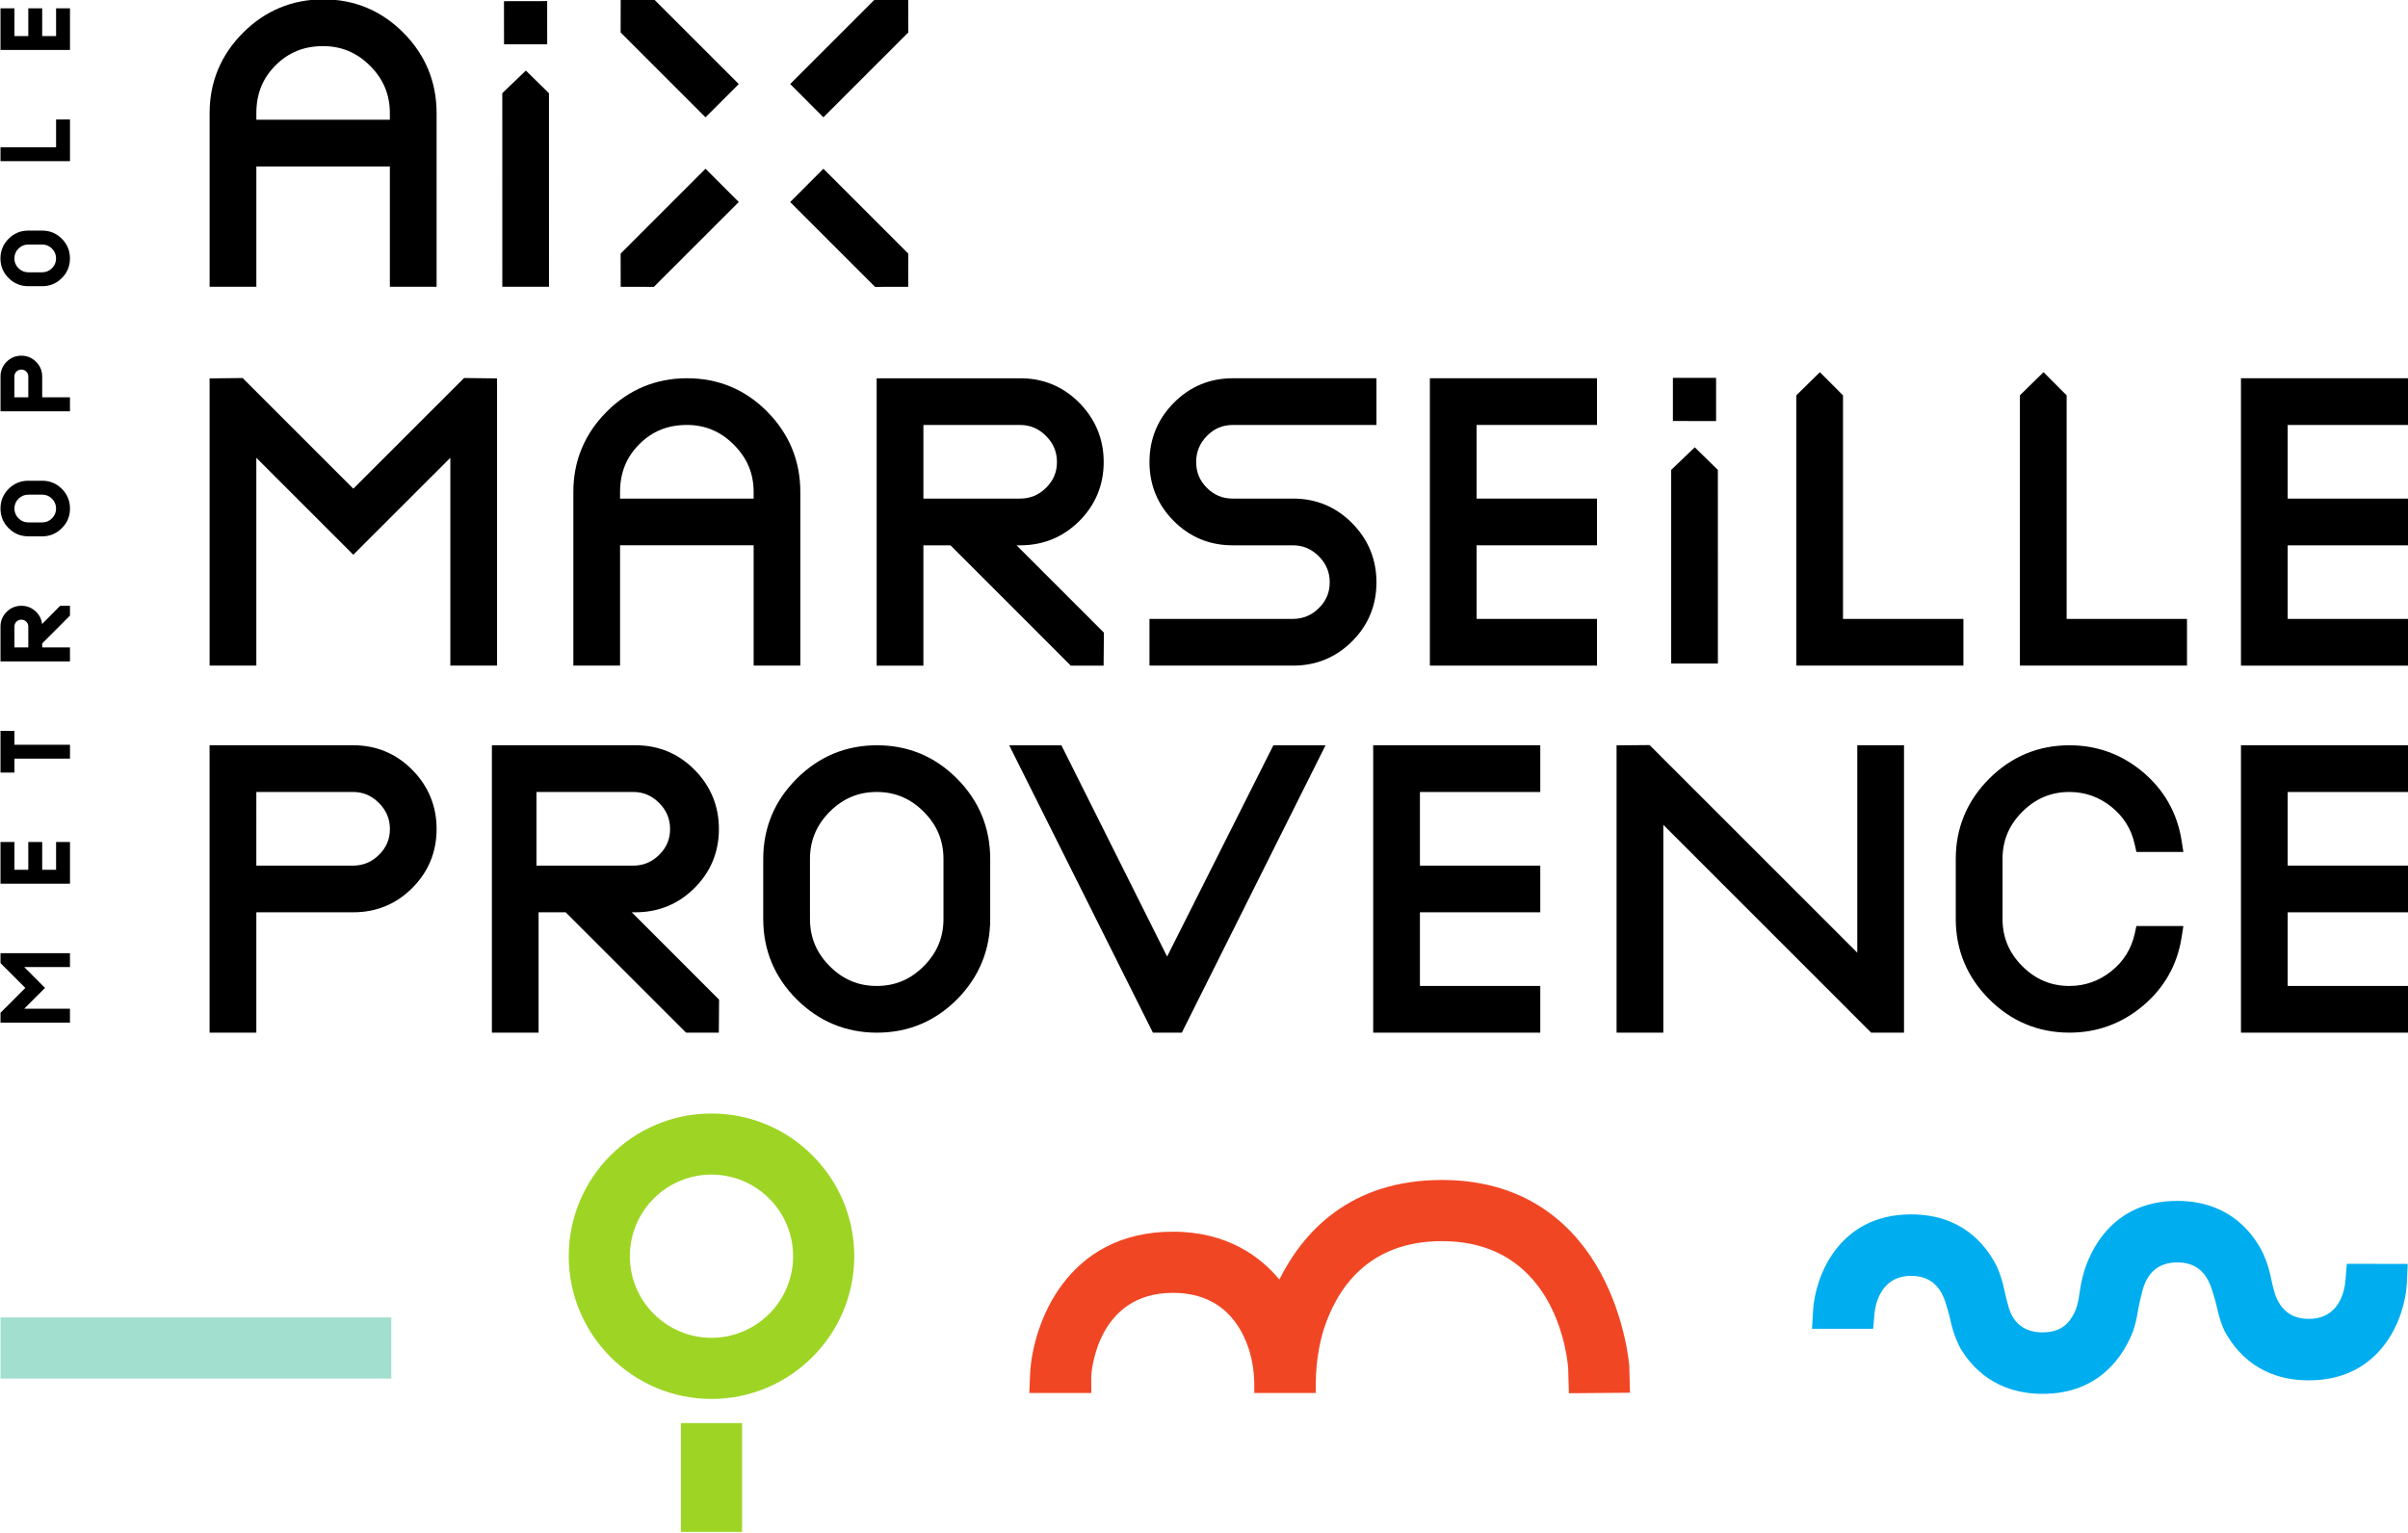
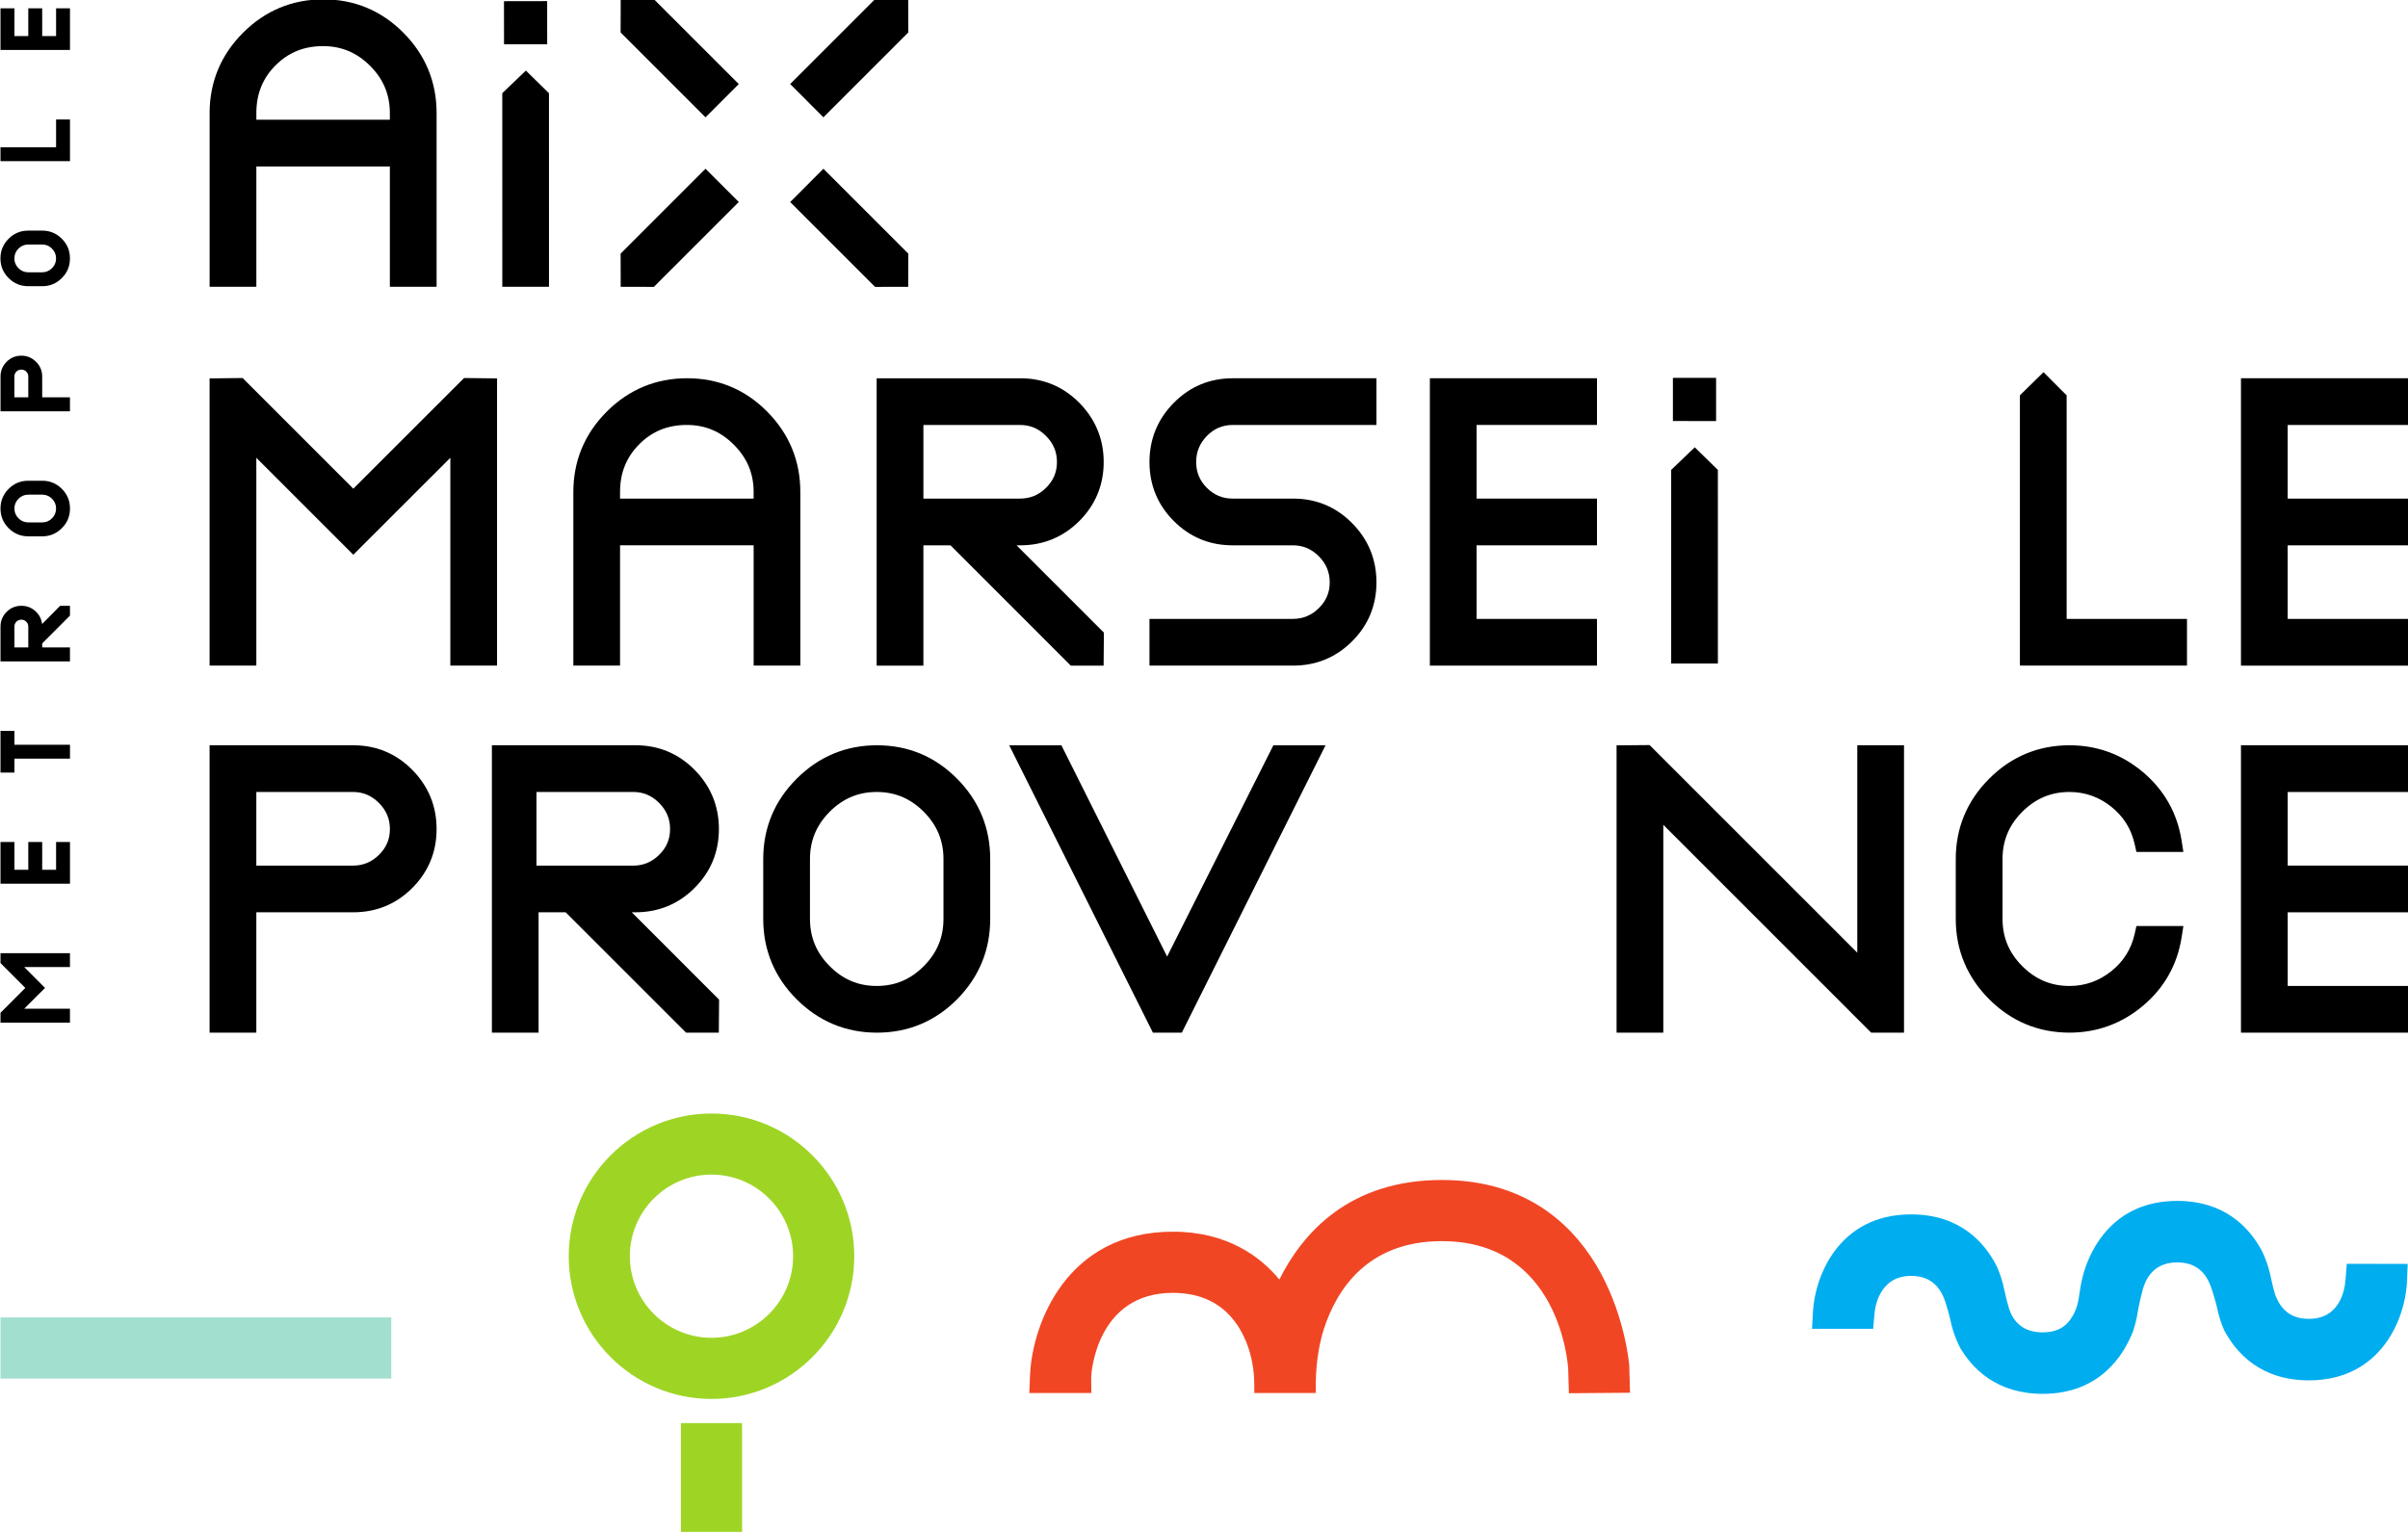
<svg xmlns="http://www.w3.org/2000/svg" id="svg833" xml:space="preserve" width="600" height="382.071" viewBox="0 0 600 382.071">
  <defs id="defs837" />
  <g id="g841" transform="matrix(1.333,0,0,-1.333,-596.409,1058.267)">
    <g id="g1304" transform="matrix(4.811,0,0,4.811,-1704.488,-3024.444)" style="stroke-width:0.208">
      <g id="g1296" style="stroke-width:0.208">
        <path d="m 478.104,744.848 c 0,-1.748 -1.423,-3.171 -3.172,-3.171 -1.749,0 -3.171,1.423 -3.171,3.171 0,1.749 1.422,3.172 3.171,3.172 1.749,0 3.172,-1.423 3.172,-3.172 m -3.172,5.546 c -3.058,0 -5.546,-2.488 -5.546,-5.546 0,-3.059 2.488,-5.547 5.546,-5.547 3.059,0 5.548,2.488 5.548,5.547 0,3.058 -2.489,5.546 -5.548,5.546" style="fill:#9ed525;fill-opacity:1;fill-rule:nonzero;stroke:none;stroke-width:0.208" id="path901" />
        <path d="m 473.744,734.134 1.989,-10e-4 0.388,10e-4 v 4.227 h -2.377 z" style="fill:#9ed525;fill-opacity:1;fill-rule:nonzero;stroke:none;stroke-width:0.208" id="path905" />
      </g>
      <path d="m 447.309,740.092 h 15.182 v 2.377 h -15.182 z" style="fill:#a3dfcf;fill-opacity:1;fill-rule:nonzero;stroke:none;stroke-width:0.208" id="path907" />
      <path d="m 510.591,740.596 v 0.006 c -0.001,0.017 -0.144,1.83 -1.125,3.623 -0.895,1.636 -2.69,3.586 -6.156,3.586 -3.591,0 -5.409,-2.054 -6.314,-3.869 -0.735,0.889 -2.022,1.859 -4.138,1.859 -4.135,0 -5.434,-3.586 -5.544,-5.485 l -0.033,-0.783 h 2.41 l -0.005,0.65 c 0.007,0.133 0.211,3.241 3.172,3.241 1.894,0 2.667,-1.241 2.982,-2.281 0.114,-0.384 0.175,-0.796 0.182,-1.222 v -0.388 h 2.387 l 0.003,0.385 c 0.008,0.919 0.17,1.634 0.303,2.07 0.504,1.572 1.71,3.446 4.595,3.446 4.562,0 4.896,-4.764 4.908,-4.962 l 0.027,-0.949 2.375,0.019 z" style="fill:#f14624;fill-opacity:1;fill-rule:nonzero;stroke:none;stroke-width:0.208" id="path911" />
      <path d="m 538.47,744.553 -0.051,-0.637 c -0.038,-0.452 -0.254,-1.503 -1.423,-1.503 -0.656,0 -1.086,0.314 -1.32,0.972 l -0.011,0.046 c -0.068,0.228 -0.125,0.491 -0.146,0.594 -0.101,0.498 -0.266,0.867 -0.357,1.046 -0.472,0.878 -1.424,1.926 -3.28,1.926 -2.517,0 -3.371,-1.927 -3.622,-2.756 -0.021,-0.072 -0.063,-0.22 -0.11,-0.437 l -0.049,-0.291 c -0.011,-0.083 -0.025,-0.174 -0.043,-0.28 l -0.015,-0.085 c -0.007,-0.04 -0.017,-0.084 -0.031,-0.14 -0.038,-0.153 -0.088,-0.287 -0.152,-0.407 l -0.04,-0.073 c -0.249,-0.436 -0.62,-0.64 -1.166,-0.64 -0.676,0 -1.12,0.324 -1.316,0.951 l -0.017,0.072 c -0.063,0.201 -0.122,0.462 -0.16,0.639 -0.061,0.298 -0.154,0.592 -0.279,0.882 -0.465,0.931 -1.422,2.041 -3.342,2.041 -2.836,0 -3.731,-2.446 -3.808,-3.739 l -0.04,-0.707 2.375,-10e-4 0.051,0.565 c 0.01,0.153 0.128,1.492 1.422,1.492 0.67,0 1.105,-0.329 1.33,-1.007 0.064,-0.193 0.15,-0.488 0.198,-0.709 0.107,-0.509 0.28,-0.887 0.377,-1.075 0.48,-0.817 1.427,-1.793 3.209,-1.793 2.234,0 3.158,1.523 3.514,2.438 0.082,0.249 0.144,0.506 0.183,0.761 0.043,0.269 0.126,0.594 0.151,0.694 0.175,0.806 0.64,1.215 1.38,1.215 0.68,0 1.118,-0.34 1.342,-1.042 0.063,-0.184 0.158,-0.508 0.211,-0.745 0.061,-0.292 0.15,-0.575 0.271,-0.85 0.47,-0.888 1.422,-1.947 3.29,-1.947 2.841,0 3.732,2.45 3.806,3.748 l 0.035,0.777 z" style="fill:#00adef;fill-opacity:1;fill-rule:nonzero;stroke:none;stroke-width:0.208" id="path917" />
    </g>
    <g id="g1292" transform="matrix(4.811,0,0,4.811,-1704.488,-3024.444)" style="stroke-width:0.208">
      <path d="m 449.468,792.267 h -0.54 v 1.079 h -0.54 v -1.079 h -0.539 v 1.079 h -0.541 v -1.618 h 2.7 v 1.618 h -0.54 z" style="fill:#000000;fill-opacity:1;fill-rule:nonzero;stroke:none;stroke-width:0.208" id="path933" />
      <path d="m 447.308,756.241 0.965,-0.966 -0.965,-0.967 v -0.382 h 2.699 v 0.54 h -1.778 l 0.81,0.809 -0.81,0.812 h 1.778 v 0.538 h -2.699 z" style="fill:#000000;fill-opacity:1;fill-rule:nonzero;stroke:none;stroke-width:0.208" id="path937" />
      <path d="m 449.468,759.866 h -0.54 v 1.08 h -0.54 v -1.08 h -0.539 v 1.08 h -0.541 v -1.621 h 2.7 v 1.621 h -0.54 z" style="fill:#000000;fill-opacity:1;fill-rule:nonzero;stroke:none;stroke-width:0.208" id="path941" />
      <path d="m 447.849,765.265 h -0.541 v -1.621 h 0.541 v 0.542 h 2.159 v 0.539 h -2.159 z" style="fill:#000000;fill-opacity:1;fill-rule:nonzero;stroke:none;stroke-width:0.208" id="path945" />
      <path d="m 448.388,768.507 h -0.539 v 0.809 c 0,0.077 0.026,0.139 0.076,0.192 0.053,0.051 0.117,0.079 0.193,0.079 0.075,0 0.14,-0.028 0.191,-0.079 0.053,-0.053 0.079,-0.115 0.079,-0.192 z m 0.536,0.91 c -0.024,0.201 -0.112,0.371 -0.267,0.506 -0.153,0.137 -0.333,0.203 -0.537,0.203 -0.225,0 -0.416,-0.078 -0.574,-0.237 -0.159,-0.159 -0.238,-0.348 -0.238,-0.573 v -1.351 h 2.699 v 0.542 h -1.079 v 0.156 l 1.079,1.081 v 0.382 h -0.38 z" style="fill:#000000;fill-opacity:1;fill-rule:nonzero;stroke:none;stroke-width:0.208" id="path949" />
      <path d="m 449.31,773.525 c -0.106,-0.106 -0.233,-0.159 -0.381,-0.159 h -0.54 c -0.148,0 -0.276,0.053 -0.381,0.159 -0.106,0.106 -0.159,0.233 -0.159,0.381 0,0.148 0.053,0.274 0.159,0.38 0.105,0.106 0.233,0.159 0.381,0.159 h 0.54 c 0.148,0 0.275,-0.053 0.381,-0.159 0.104,-0.106 0.158,-0.232 0.158,-0.38 0,-0.148 -0.054,-0.275 -0.158,-0.381 m -0.381,1.461 h -0.54 c -0.298,0 -0.555,-0.106 -0.766,-0.316 -0.209,-0.21 -0.315,-0.466 -0.315,-0.764 0,-0.3 0.106,-0.553 0.315,-0.763 0.211,-0.211 0.468,-0.318 0.766,-0.318 h 0.54 c 0.298,0 0.552,0.107 0.764,0.318 0.21,0.21 0.315,0.463 0.315,0.763 0,0.298 -0.105,0.554 -0.315,0.764 -0.212,0.21 -0.466,0.316 -0.764,0.316" style="fill:#000000;fill-opacity:1;fill-rule:nonzero;stroke:none;stroke-width:0.208" id="path953" />
      <path d="m 448.388,778.227 h -0.541 v 0.809 c 0,0.075 0.028,0.14 0.078,0.192 0.053,0.051 0.117,0.078 0.193,0.078 0.075,0 0.141,-0.027 0.191,-0.078 0.052,-0.052 0.079,-0.117 0.079,-0.192 z m 0.54,0.809 c 0,0.222 -0.079,0.413 -0.238,0.572 -0.16,0.158 -0.349,0.238 -0.572,0.238 -0.224,0 -0.414,-0.08 -0.573,-0.238 -0.158,-0.159 -0.236,-0.35 -0.236,-0.572 v -1.351 h 2.698 v 0.542 h -1.079 z" style="fill:#000000;fill-opacity:1;fill-rule:nonzero;stroke:none;stroke-width:0.208" id="path957" />
      <path d="m 449.308,783.246 c -0.105,-0.106 -0.234,-0.159 -0.379,-0.159 h -0.541 c -0.147,0 -0.275,0.053 -0.381,0.159 -0.106,0.105 -0.16,0.232 -0.16,0.379 0,0.149 0.054,0.276 0.16,0.383 0.106,0.106 0.234,0.159 0.381,0.159 h 0.541 c 0.145,0 0.274,-0.053 0.379,-0.159 0.106,-0.107 0.159,-0.234 0.159,-0.383 0,-0.147 -0.053,-0.274 -0.159,-0.379 m -0.379,1.461 h -0.541 c -0.299,0 -0.555,-0.105 -0.765,-0.317 -0.211,-0.21 -0.317,-0.465 -0.317,-0.765 0,-0.298 0.106,-0.552 0.317,-0.762 0.21,-0.212 0.466,-0.317 0.765,-0.317 h 0.541 c 0.297,0 0.551,0.105 0.763,0.317 0.21,0.21 0.315,0.464 0.315,0.762 0,0.3 -0.105,0.555 -0.315,0.765 -0.212,0.212 -0.466,0.317 -0.763,0.317" style="fill:#000000;fill-opacity:1;fill-rule:nonzero;stroke:none;stroke-width:0.208" id="path961" />
      <path d="m 449.468,787.947 h -2.16 v -0.541 h 2.7 v 1.62 h -0.54 z" style="fill:#000000;fill-opacity:1;fill-rule:nonzero;stroke:none;stroke-width:0.208" id="path965" />
    </g>
    <g id="g1281" transform="matrix(4.811,0,0,4.811,-1704.488,-3024.444)" style="stroke-width:0.208">
      <path d="m 457.249,789.273 c 0,0.747 0.244,1.353 0.745,1.856 0.503,0.503 1.107,0.748 1.847,0.748 0.713,0 1.312,-0.251 1.83,-0.768 0.515,-0.517 0.765,-1.118 0.765,-1.836 v -0.257 h -5.187 z m 5.716,3.121 c -0.855,0.862 -1.903,1.3 -3.113,1.3 -1.21,0 -2.26,-0.437 -3.122,-1.299 -0.861,-0.863 -1.297,-1.913 -1.297,-3.122 v -6.748 h 1.816 v 4.675 h 5.187 v -4.675 h 1.816 v 6.748 c 0,1.21 -0.433,2.26 -1.287,3.121" style="fill:#000000;fill-opacity:1;fill-rule:nonzero;stroke:none;stroke-width:0.208" id="path921" />
      <path d="m 468.618,790.046 -0.897,0.88 -0.917,-0.878 10e-4,-7.523 h 1.814 z" style="fill:#000000;fill-opacity:1;fill-rule:nonzero;stroke:none;stroke-width:0.208" id="path925" />
      <path d="m 468.548,793.626 -1.678,-0.003 0.002,-1.676 h 1.677 z" style="fill:#000000;fill-opacity:1;fill-rule:nonzero;stroke:none;stroke-width:0.208" id="path929" />
      <path d="m 466.601,767.801 v 11.162 l -1.282,0.015 -4.303,-4.301 -4.301,4.301 -1.283,-0.015 v -11.162 h 1.816 v 8.077 l 3.768,-3.768 3.77,3.768 v -8.077 z" style="fill:#000000;fill-opacity:1;fill-rule:nonzero;stroke:none;stroke-width:0.208" id="path969" />
      <path d="m 476.57,774.549 v -0.257 h -5.19 v 0.257 c 0,0.745 0.245,1.353 0.748,1.857 0.501,0.503 1.105,0.748 1.847,0.748 0.714,0 1.312,-0.252 1.827,-0.769 0.517,-0.518 0.768,-1.119 0.768,-1.836 m 1.814,-6.748 v 6.748 c 0,1.209 -0.432,2.259 -1.286,3.121 v 0.001 c -0.853,0.861 -1.901,1.298 -3.113,1.298 -1.21,0 -2.26,-0.436 -3.122,-1.297 -0.861,-0.863 -1.298,-1.914 -1.298,-3.123 v -6.748 h 1.815 v 4.677 h 5.19 v -4.677 z" style="fill:#000000;fill-opacity:1;fill-rule:nonzero;stroke:none;stroke-width:0.208" id="path973" />
      <path d="m 457.248,762.89 h 3.755 c 0.392,0 0.722,-0.14 1.009,-0.427 0.287,-0.288 0.426,-0.62 0.426,-1.014 0,-0.394 -0.139,-0.722 -0.423,-1.002 h -10e-4 c -0.285,-0.282 -0.616,-0.419 -1.011,-0.419 h -3.755 z m 6.06,0.859 c -0.627,0.634 -1.398,0.956 -2.292,0.956 h -5.584 v -11.168 h 1.816 v 4.677 h 3.768 c 0.894,0 1.665,0.317 2.29,0.944 0.628,0.628 0.946,1.399 0.946,2.291 0,0.891 -0.317,1.664 -0.944,2.3 z" style="fill:#000000;fill-opacity:1;fill-rule:nonzero;stroke:none;stroke-width:0.208" id="path977" />
      <path d="m 478.759,760.284 c 0,0.717 0.25,1.317 0.765,1.837 0.517,0.517 1.115,0.769 1.828,0.769 0.714,0 1.312,-0.252 1.828,-0.769 0.515,-0.519 0.766,-1.12 0.766,-1.837 v -2.327 c 0,-0.717 -0.25,-1.319 -0.765,-1.836 -0.516,-0.518 -1.114,-0.77 -1.829,-0.77 -0.714,0 -1.312,0.252 -1.827,0.77 -0.516,0.517 -0.766,1.119 -0.766,1.836 z m 2.603,4.421 c -1.209,0 -2.259,-0.438 -3.121,-1.3 -0.861,-0.861 -1.298,-1.911 -1.298,-3.121 v -2.327 c 0,-1.211 0.437,-2.262 1.298,-3.124 0.864,-0.861 1.914,-1.297 3.121,-1.297 1.21,0 2.258,0.437 3.115,1.299 0.853,0.862 1.285,1.913 1.285,3.122 v 2.327 c 0,1.209 -0.432,2.259 -1.285,3.12 -0.855,0.863 -1.903,1.301 -3.115,1.301" style="fill:#000000;fill-opacity:1;fill-rule:nonzero;stroke:none;stroke-width:0.208" id="path981" />
      <path d="m 492.635,756.493 -4.107,8.211 h -2.028 l 5.542,-11.085 0.041,-0.082 h 1.124 l 5.583,11.167 h -2.027 z" style="fill:#000000;fill-opacity:1;fill-rule:nonzero;stroke:none;stroke-width:0.208" id="path985" />
-       <path d="m 500.642,753.536 h 6.492 v 1.815 h -4.676 v 2.863 h 4.676 v 1.813 h -4.676 v 2.862 h 4.676 v 1.816 h -6.492 z" style="fill:#000000;fill-opacity:1;fill-rule:nonzero;stroke:none;stroke-width:0.208" id="path989" />
      <path d="m 519.451,756.643 -8.026,8.026 -0.044,0.044 -1.283,-0.011 v -11.166 h 1.816 v 8.077 l 8.076,-8.077 h 1.276 v 11.169 h -1.815 z" style="fill:#000000;fill-opacity:1;fill-rule:nonzero;stroke:none;stroke-width:0.208" id="path993" />
      <path d="m 525.861,762.12 c 0.519,0.518 1.119,0.77 1.836,0.77 0.599,0 1.143,-0.192 1.618,-0.57 0.48,-0.384 0.779,-0.86 0.913,-1.457 l 0.068,-0.303 h 1.825 l -0.071,0.449 c -0.168,1.06 -0.671,1.951 -1.494,2.649 -0.824,0.695 -1.786,1.047 -2.859,1.047 -1.21,0 -2.26,-0.436 -3.121,-1.298 -0.862,-0.864 -1.299,-1.915 -1.299,-3.123 v -2.326 c 0,-1.209 0.437,-2.26 1.299,-3.124 0.861,-0.86 1.911,-1.297 3.121,-1.297 1.073,0 2.035,0.353 2.859,1.048 0.823,0.695 1.326,1.585 1.494,2.646 l 0.071,0.449 h -1.825 l -0.067,-0.303 c -0.135,-0.596 -0.434,-1.072 -0.912,-1.455 -0.476,-0.379 -1.021,-0.571 -1.62,-0.571 -0.717,0 -1.317,0.252 -1.836,0.77 -0.516,0.519 -0.767,1.12 -0.767,1.837 v 2.326 c 0,0.717 0.251,1.318 0.767,1.836" style="fill:#000000;fill-opacity:1;fill-rule:nonzero;stroke:none;stroke-width:0.208" id="path997" />
      <path d="m 534.358,753.536 h 6.493 v 1.815 h -4.677 v 2.862 h 4.677 v 1.816 h -4.677 v 2.86 h 4.677 v 1.816 h -6.493 z" style="fill:#000000;fill-opacity:1;fill-rule:nonzero;stroke:none;stroke-width:0.208" id="path1001" />
      <path d="m 499.825,773.335 c -0.627,0.635 -1.398,0.957 -2.291,0.957 h -2.35 c -0.394,0 -0.723,0.136 -1.003,0.416 -0.281,0.281 -0.417,0.61 -0.417,1.005 0,0.396 0.137,0.729 0.42,1.017 0.28,0.285 0.607,0.423 1,0.423 h 5.585 v 1.815 h -5.585 c -0.893,0 -1.665,-0.322 -2.292,-0.957 v 0 c -0.626,-0.634 -0.942,-1.408 -0.942,-2.298 0,-0.894 0.317,-1.664 0.942,-2.29 0.625,-0.628 1.393,-0.947 2.283,-0.947 h 2.343 c 0.394,0 0.725,-0.139 1.011,-0.425 0.285,-0.287 0.424,-0.619 0.424,-1.014 0,-0.396 -0.138,-0.723 -0.423,-1.002 -0.285,-0.282 -0.617,-0.419 -1.012,-0.419 h -5.568 v -1.815 h 5.584 c 0.892,0 1.663,0.318 2.29,0.945 0.627,0.626 0.945,1.396 0.945,2.291 0,0.89 -0.317,1.663 -0.944,2.298" style="fill:#000000;fill-opacity:1;fill-rule:nonzero;stroke:none;stroke-width:0.208" id="path1005" />
      <path d="m 502.844,767.801 h 6.493 v 1.815 h -4.678 v 2.86 h 4.678 v 1.816 h -4.678 v 2.862 h 4.678 v 1.815 h -6.493 z" style="fill:#000000;fill-opacity:1;fill-rule:nonzero;stroke:none;stroke-width:0.208" id="path1009" />
      <path d="m 514.035,767.883 -10e-4,7.523 -0.898,0.879 -0.916,-0.878 v -7.524 z" style="fill:#000000;fill-opacity:1;fill-rule:nonzero;stroke:none;stroke-width:0.208" id="path1013" />
-       <path d="m 523.574,769.617 h -4.678 v 8.687 l -0.898,0.901 -0.916,-0.9 v -10.503 h 6.492 z" style="fill:#000000;fill-opacity:1;fill-rule:nonzero;stroke:none;stroke-width:0.208" id="path1017" />
      <path d="m 527.585,778.304 -0.899,0.901 -0.917,-0.899 v -10.505 h 6.492 v 1.815 h -4.676 z" style="fill:#000000;fill-opacity:1;fill-rule:nonzero;stroke:none;stroke-width:0.208" id="path1021" />
      <path d="m 540.851,777.153 v 1.815 h -6.493 v -11.168 h 6.493 v 1.816 h -4.678 v 2.86 h 4.678 v 1.816 h -4.678 v 2.861 z" style="fill:#000000;fill-opacity:1;fill-rule:nonzero;stroke:none;stroke-width:0.208" id="path1025" />
      <path d="m 513.965,778.983 h -1.678 v -1.676 l 1.678,-0.002 z" style="fill:#000000;fill-opacity:1;fill-rule:nonzero;stroke:none;stroke-width:0.208" id="path1029" />
      <path d="m 472.901,760.448 c -0.288,-0.283 -0.618,-0.421 -1.011,-0.421 h -3.757 v 2.863 h 3.757 c 0.392,0 0.722,-0.139 1.008,-0.426 0.287,-0.289 0.426,-0.62 0.426,-1.014 0,-0.394 -0.138,-0.722 -0.423,-1.002 m -0.921,-2.234 c 0.895,0 1.667,0.318 2.293,0.944 0.629,0.627 0.948,1.398 0.948,2.292 0,0.89 -0.317,1.664 -0.943,2.299 -0.629,0.634 -1.399,0.956 -2.292,0.956 h -5.585 v -11.168 h 1.814 v 4.677 h 1.052 l 4.678,-4.677 h 1.273 l 0.01,1.282 -3.393,3.395 z" style="fill:#000000;fill-opacity:1;fill-rule:nonzero;stroke:none;stroke-width:0.208" id="path1033" />
      <path d="m 483.166,777.153 h 3.755 c 0.394,0 0.723,-0.139 1.008,-0.426 0.287,-0.287 0.426,-0.619 0.426,-1.014 0,-0.394 -0.139,-0.722 -0.425,-1.003 -0.284,-0.282 -0.615,-0.418 -1.009,-0.418 h -3.755 z m 0,-4.677 h 1.052 l 4.675,-4.676 h 1.275 l 0.011,1.283 -3.394,3.393 h 0.144 c 0.894,0 1.666,0.318 2.296,0.946 0.628,0.629 0.946,1.4 0.946,2.291 0,0.888 -0.318,1.662 -0.944,2.298 -0.628,0.635 -1.399,0.957 -2.292,0.957 h -5.585 v -11.168 h 1.816 z" style="fill:#000000;fill-opacity:1;fill-rule:nonzero;stroke:none;stroke-width:0.208" id="path1037" />
      <path d="m 482.58,792.409 -3.299,-3.299 -1.291,1.293 3.298,3.298 1.289,-0.003 z" style="fill:#000000;fill-opacity:1;fill-rule:nonzero;stroke:none;stroke-width:0.208" id="path1041" />
      <path d="m 471.402,792.409 3.298,-3.299 1.293,1.293 -3.299,3.298 -1.289,-0.003 z" style="fill:#000000;fill-opacity:1;fill-rule:nonzero;stroke:none;stroke-width:0.208" id="path1045" />
      <path d="m 482.58,783.812 -3.299,3.299 -1.291,-1.293 3.298,-3.298 1.289,0.003 z" style="fill:#000000;fill-opacity:1;fill-rule:nonzero;stroke:none;stroke-width:0.208" id="path1049" />
      <path d="m 471.402,783.812 3.298,3.299 1.293,-1.293 -3.299,-3.298 -1.289,0.003 z" style="fill:#000000;fill-opacity:1;fill-rule:nonzero;stroke:none;stroke-width:0.208" id="path1053" />
    </g>
  </g>
</svg>